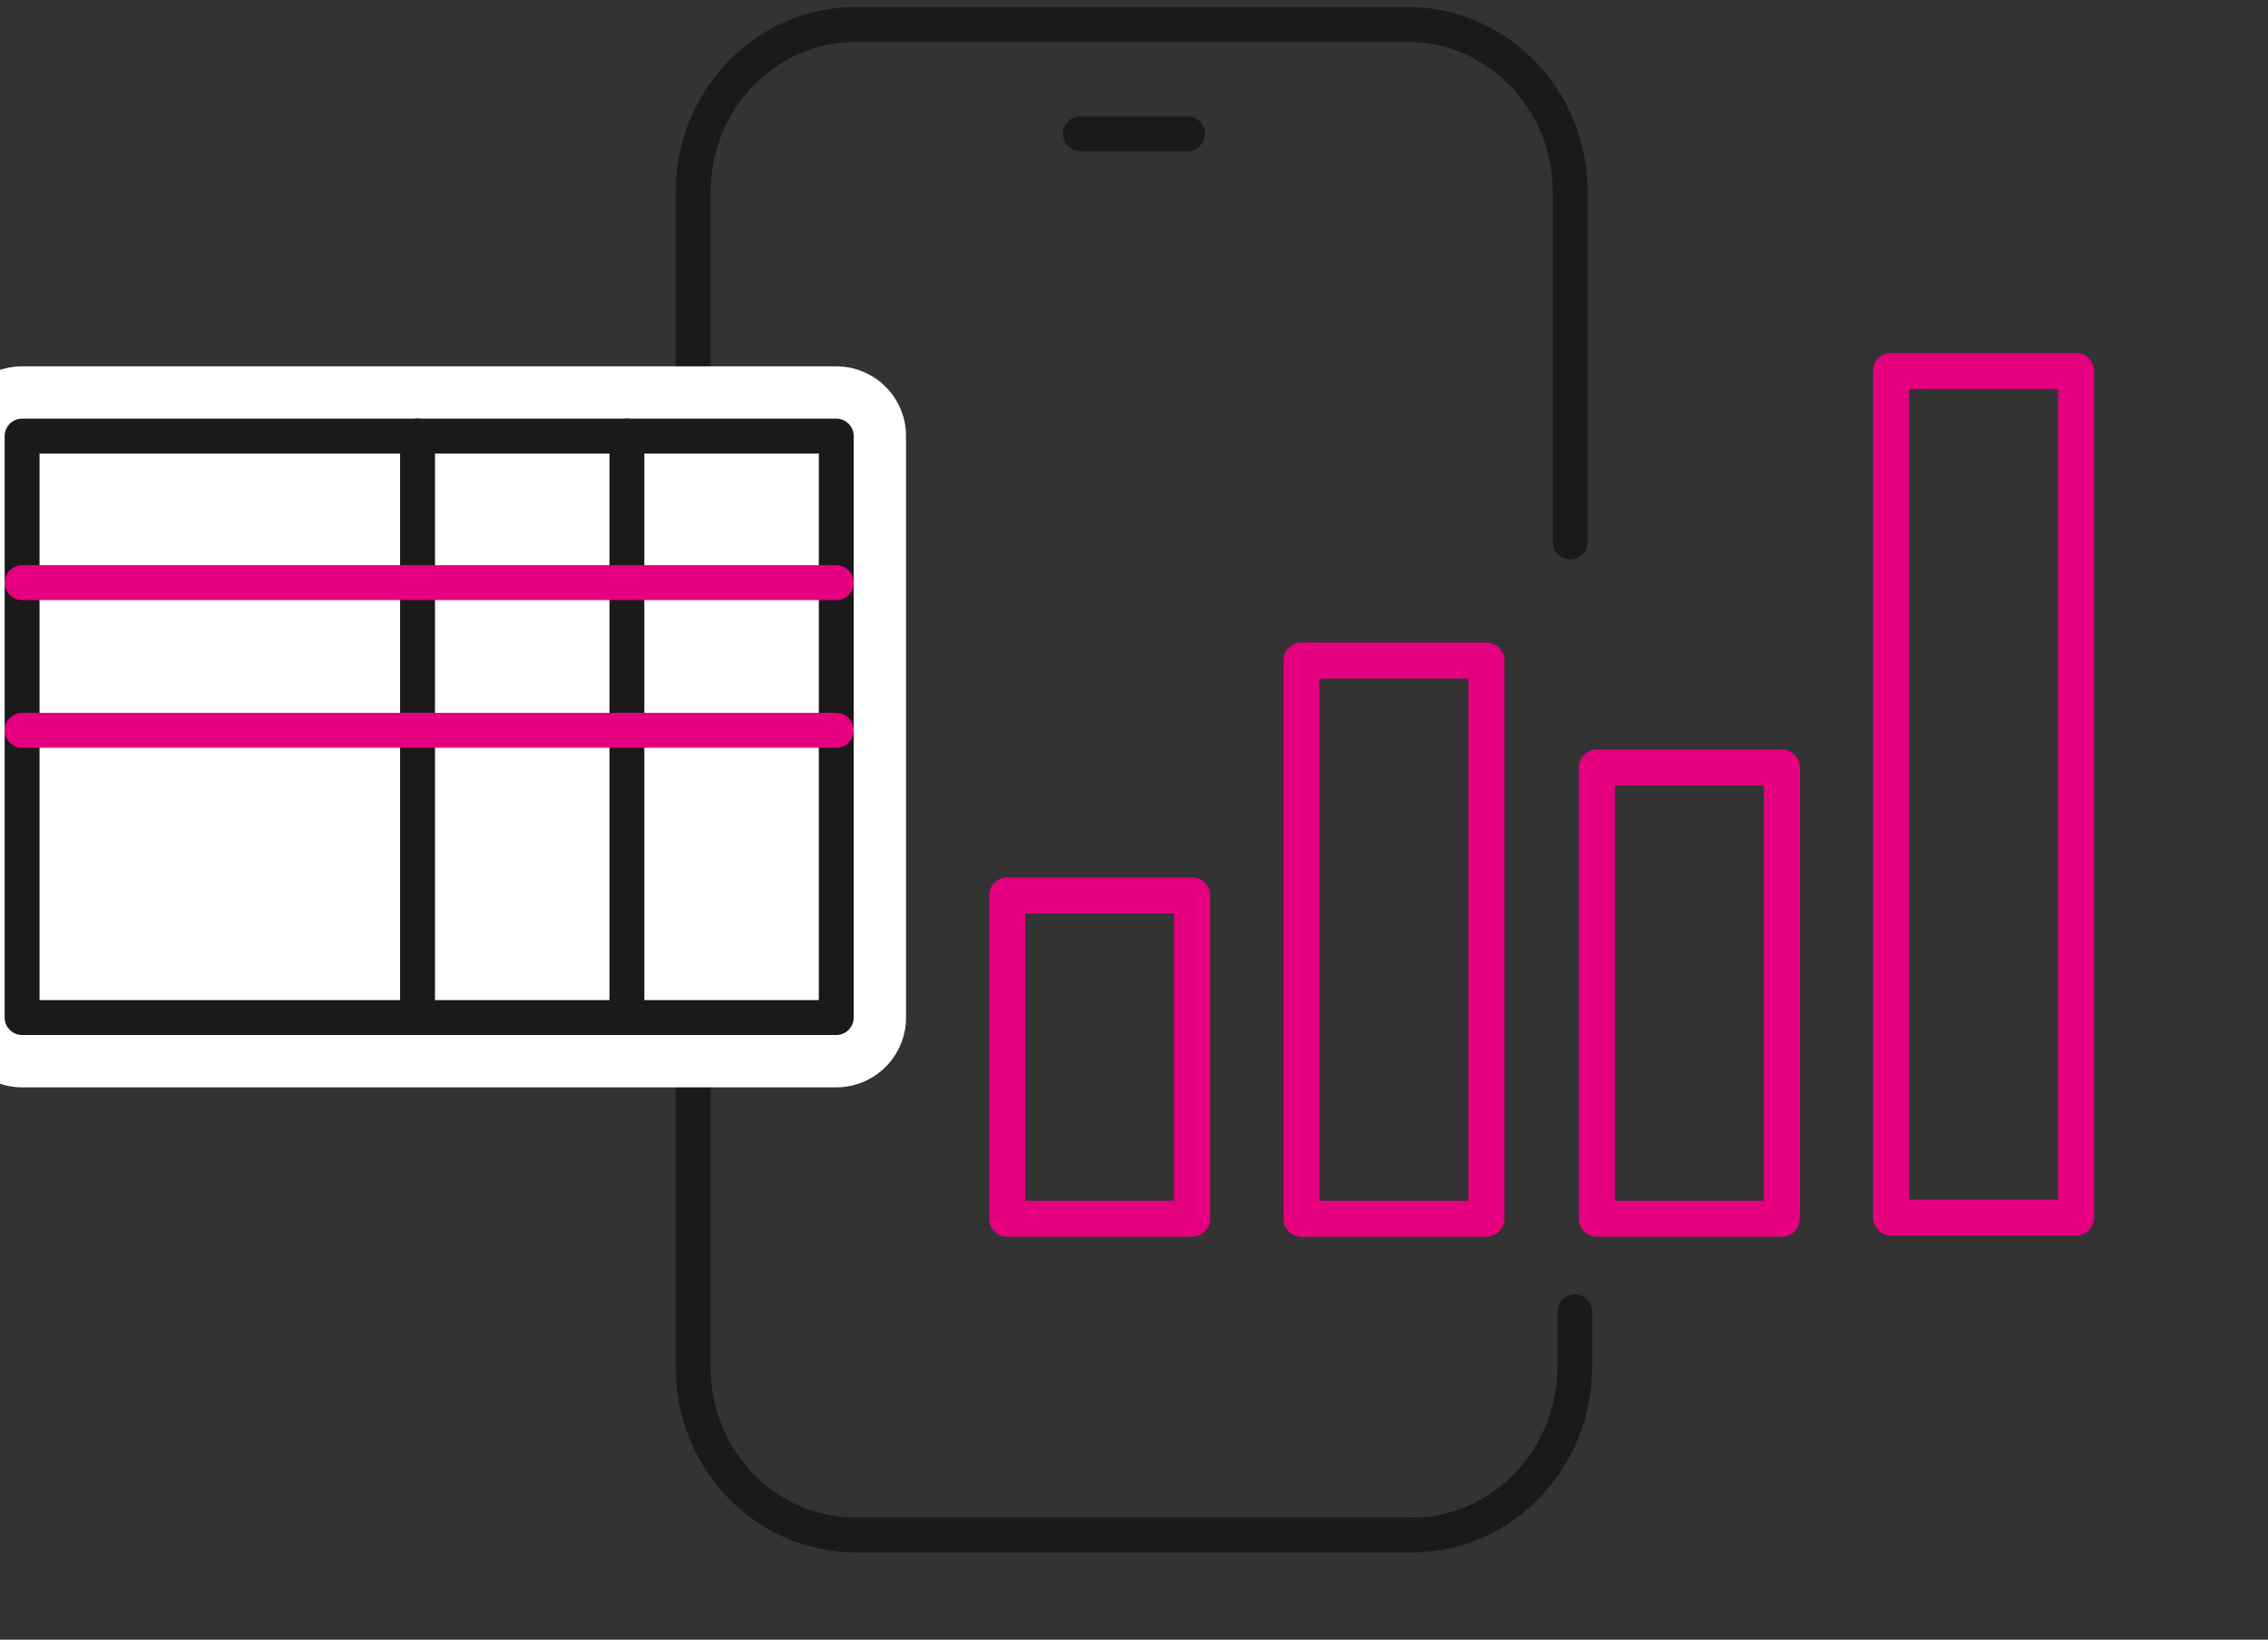
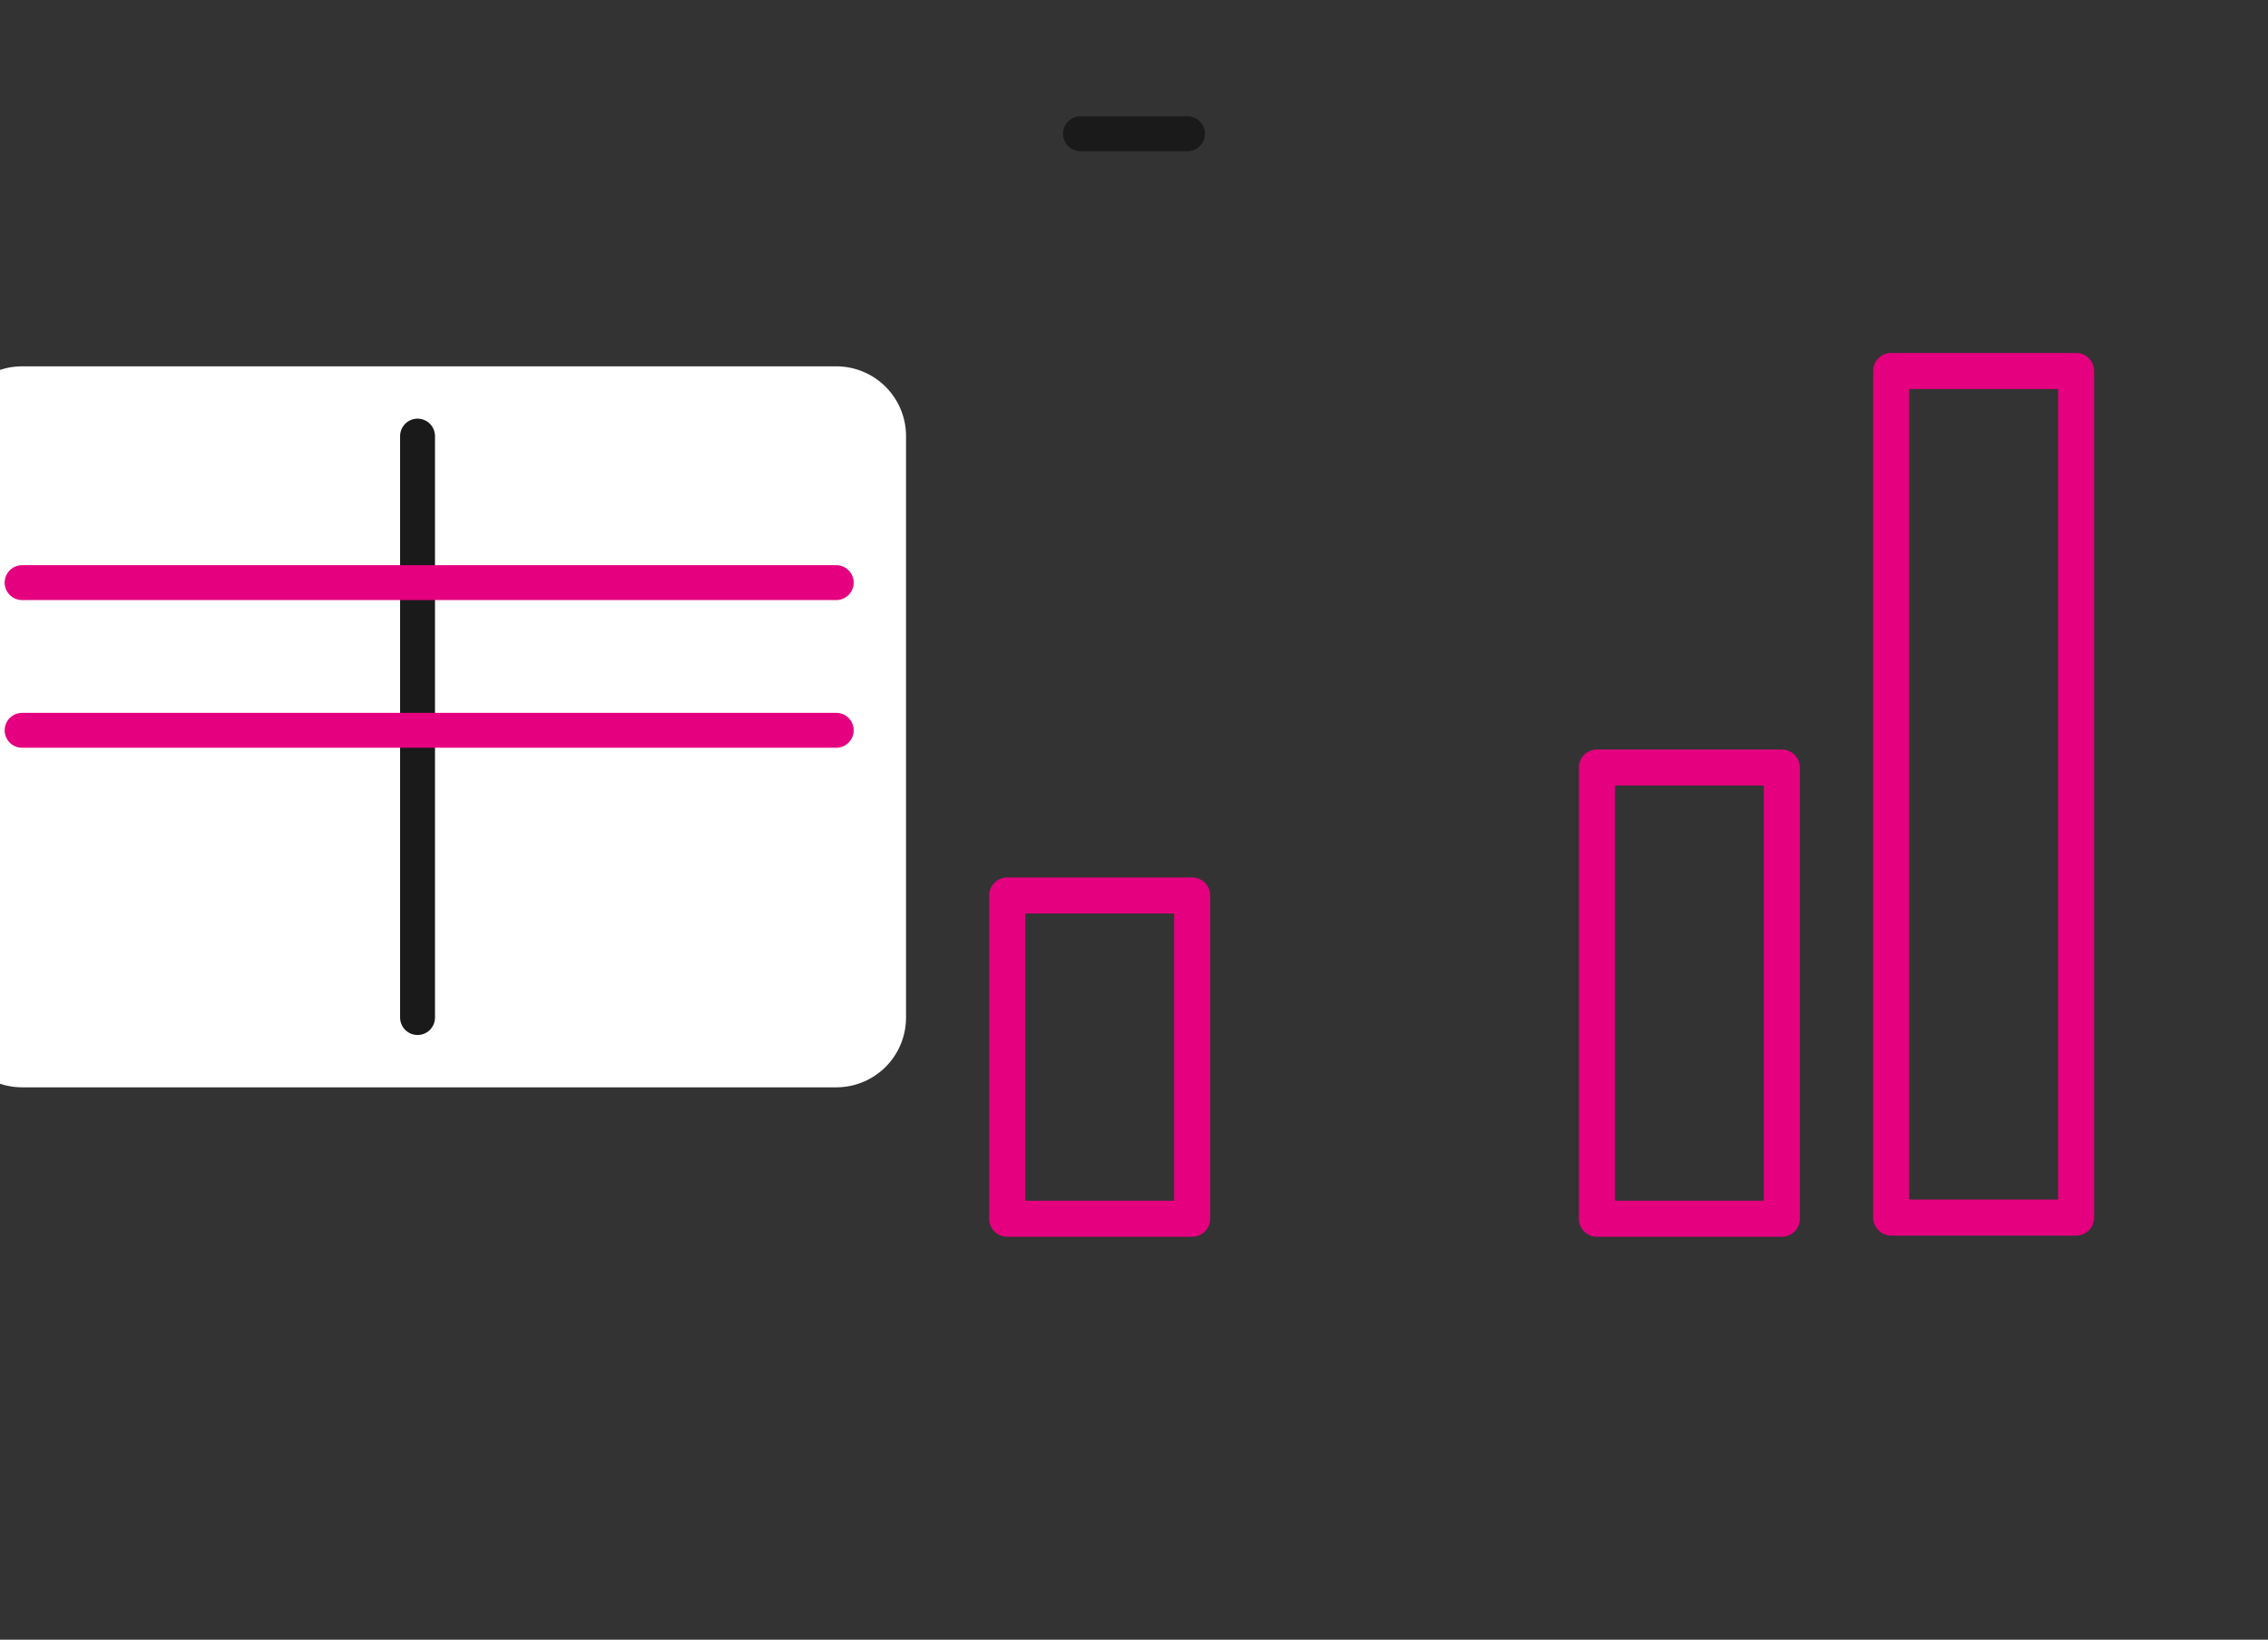
<svg xmlns="http://www.w3.org/2000/svg" id="b" version="1.1" viewBox="0 0 195 141">
  <rect x="0" y="0" width="195" height="141" fill="#333333" stroke="none" />
  <defs>
    <style>
      .st0, .st1, .st2, .st3, .st4 {
        fill: none;
      }

      .st1 {
        stroke: #1a1a1a;
      }

      .st1, .st2 {
        stroke-width: 3px;
      }

      .st1, .st2, .st3, .st4 {
        stroke-linecap: round;
        stroke-linejoin: round;
      }

      .st2, .st3 {
        stroke: #e4007f;
      }

      .st3 {
        stroke-width: 3.1px;
      }

      .st5 {
        fill: #fff;
      }

      .st4 {
        stroke: #fff;
        stroke-width: 12px;
      }

      .st6 {
        clip-path: url(#clippath);
      }
    </style>
    <clipPath id="clippath">
      <rect class="st0" width="195" height="141" />
    </clipPath>
  </defs>
  <g id="c">
    <g class="st6">
      <g>
-         <path class="st1" d="M135.4,112.8v4.7c0,8-6.3,14.5-14,14.5h-47.8c-7.8,0-14-6.5-14-14.4V16.5c0-8,6.3-14.4,14-14.4h47.4c7.7,0,14,6.4,14,14.4v30.1" />
        <line class="st1" x1="102.1" y1="11.5" x2="92.9" y2="11.5" />
        <rect class="st3" x="86.6" y="77" width="15.9" height="27.8" />
-         <rect class="st3" x="111.9" y="56.8" width="15.9" height="48" />
        <rect class="st3" x="137.3" y="66" width="15.9" height="38.8" />
        <rect class="st3" x="162.6" y="31.9" width="15.9" height="72.8" />
        <rect class="st4" x="1.9" y="37.5" width="70" height="50" />
        <rect class="st5" x="1.9" y="37.5" width="70" height="50" />
-         <rect class="st1" x="1.9" y="37.5" width="70" height="50" />
-         <line class="st1" x1="53.9" y1="37.5" x2="53.9" y2="87.5" />
        <line class="st1" x1="35.9" y1="37.5" x2="35.9" y2="87.5" />
        <line class="st2" x1="1.9" y1="50.1" x2="71.9" y2="50.1" />
        <line class="st2" x1="1.9" y1="62.8" x2="71.9" y2="62.8" />
      </g>
    </g>
  </g>
</svg>